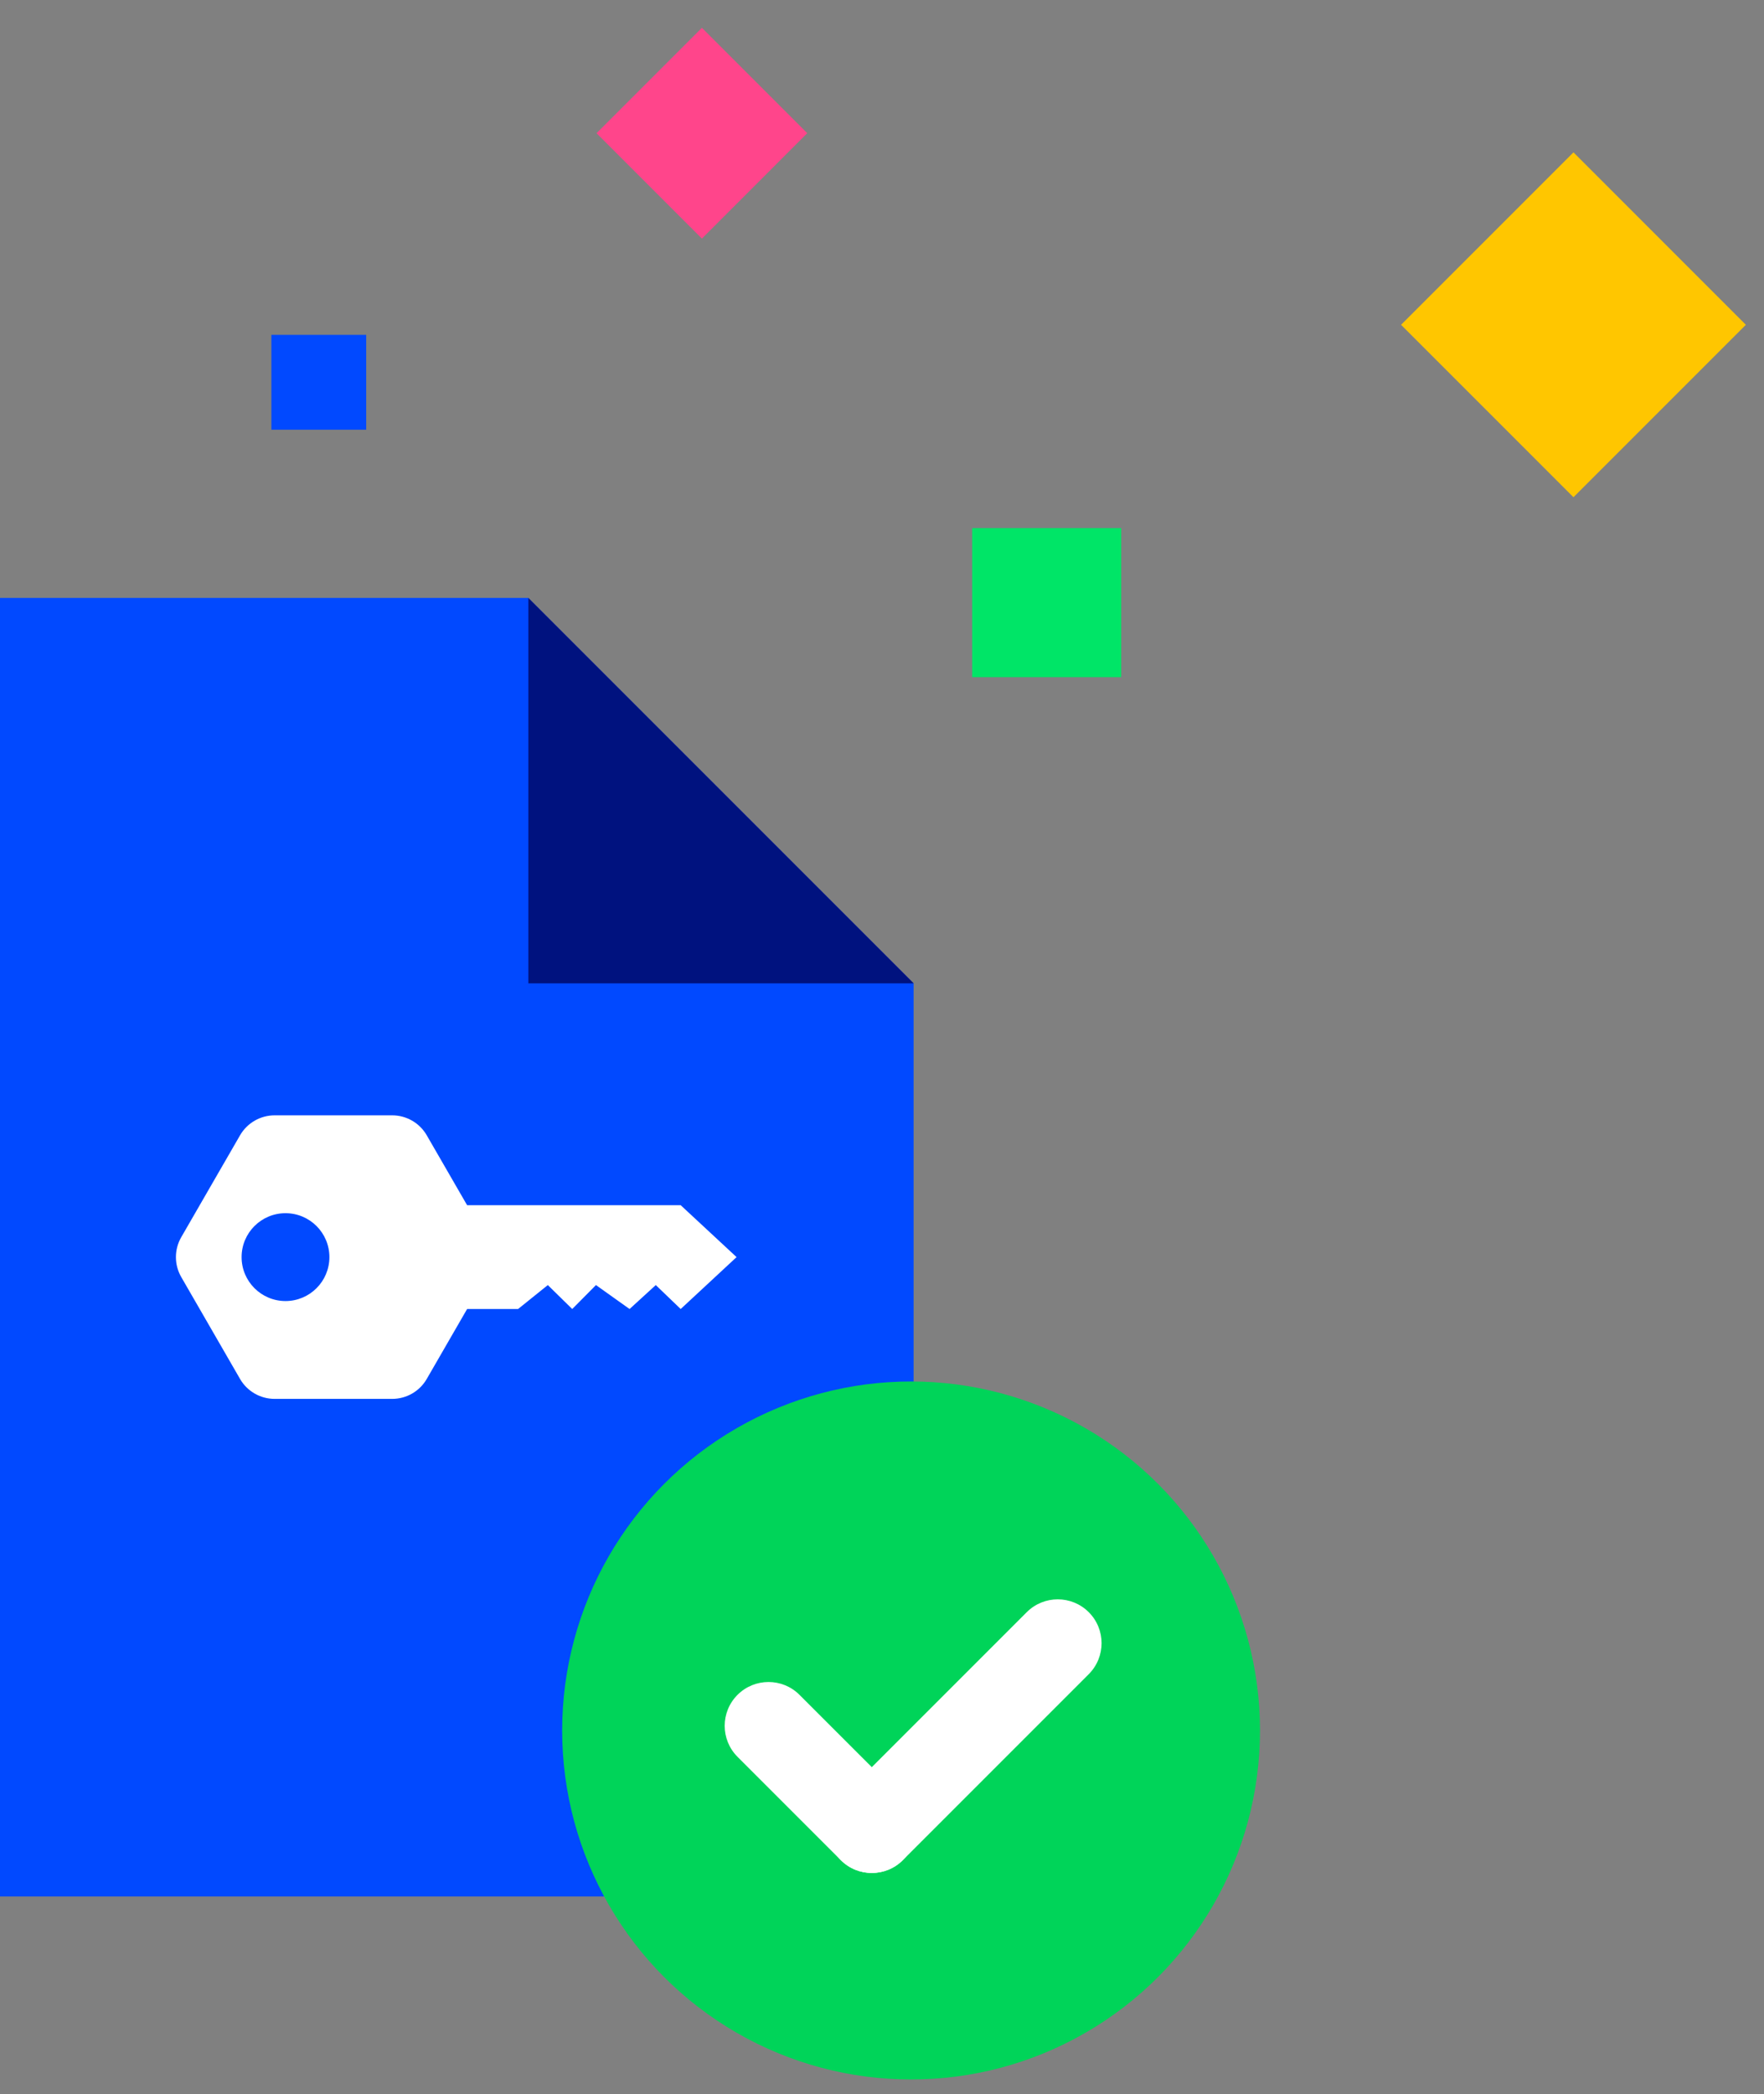
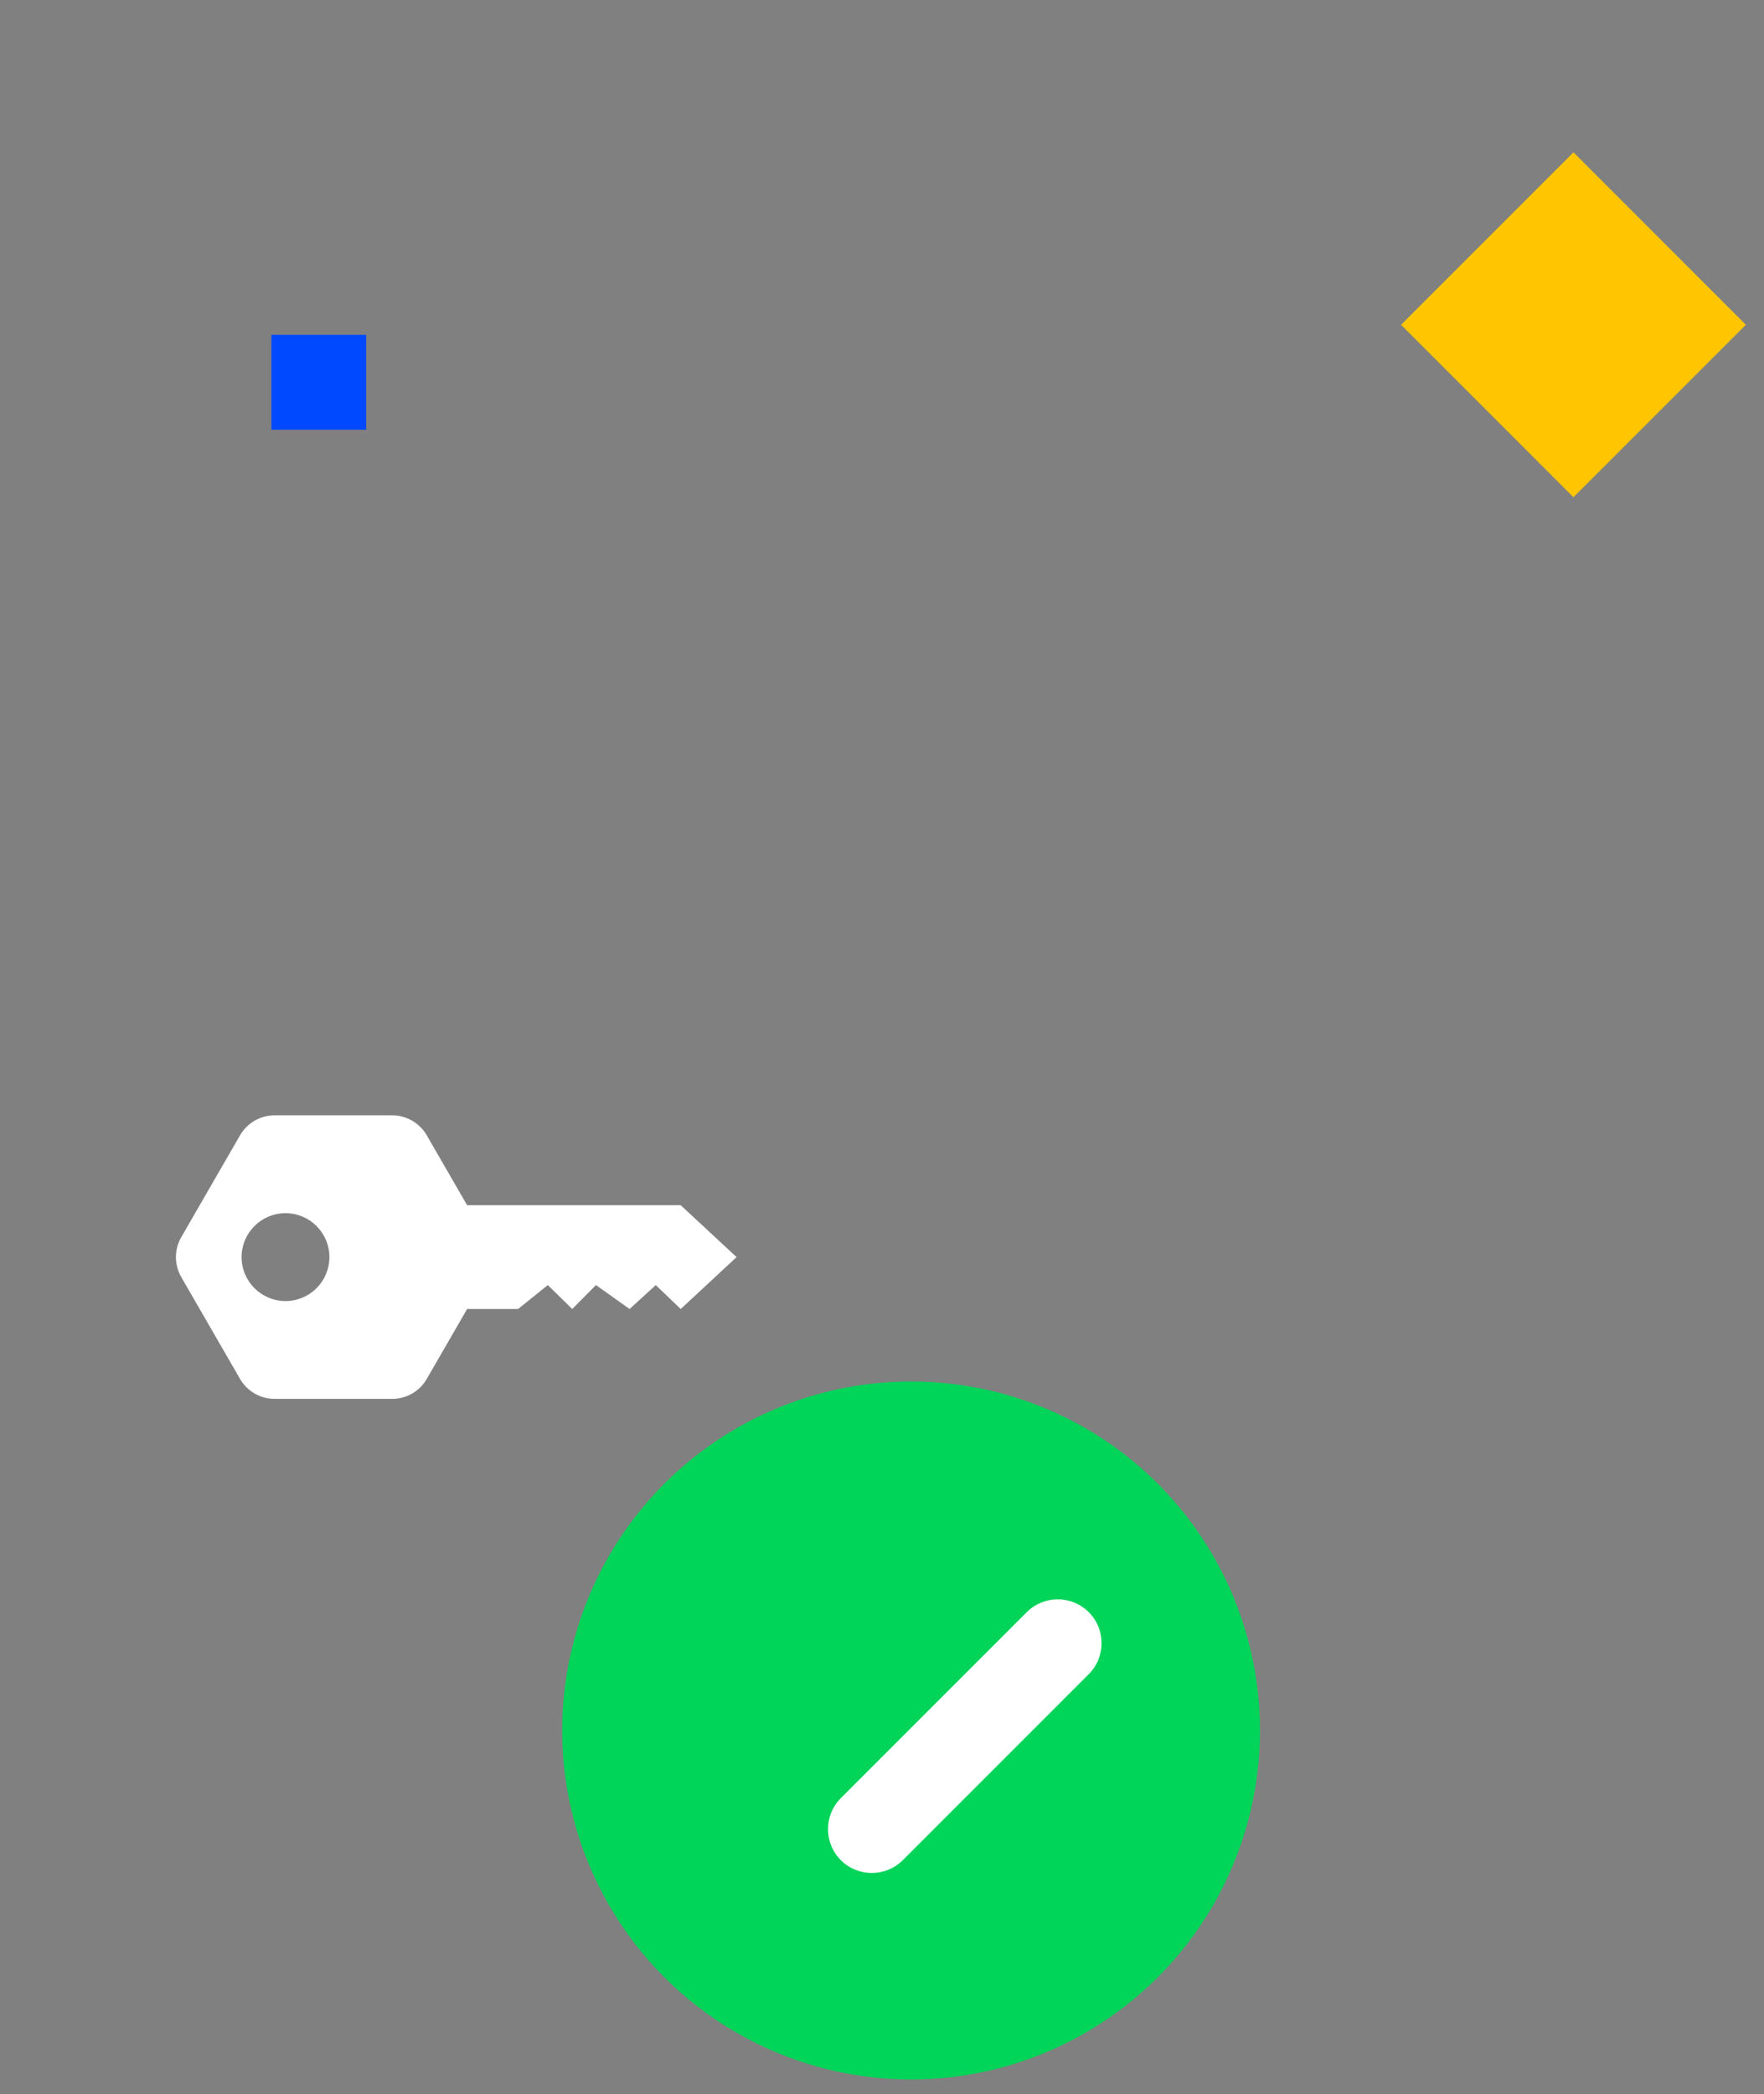
<svg xmlns="http://www.w3.org/2000/svg" width="91" height="108" viewBox="0 0 91 108" fill="none">
  <rect x="0" y="0" width="91" height="108" fill="#808080" stroke="none" />
-   <path fill-rule="evenodd" clip-rule="evenodd" d="M27.252 30.838L47.13 50.717V97.812H0V30.838L27.252 30.838Z" fill="#0149FF" />
-   <path fill-rule="evenodd" clip-rule="evenodd" d="M27.256 50.717L27.256 30.838L47.134 50.717L27.256 50.717Z" fill="#00127F" />
  <path d="M72.277 16.752L81.171 25.645L90.064 16.752L81.171 7.858L72.277 16.752Z" fill="#FFC600" />
-   <path d="M50.152 27.238V34.924H57.839V27.238H50.152Z" fill="#00E567" />
-   <path d="M30.774 6.87L36.209 12.305L41.644 6.87L36.209 1.435L30.774 6.87Z" fill="#FF458B" />
  <path d="M14 17.27V22.162H18.891V17.27H14Z" fill="#0149FF" />
  <circle cx="47" cy="89.25" r="18" fill="#00D459" />
-   <path d="M38.047 90.609C37.164 89.726 37.164 88.294 38.047 87.412C38.93 86.529 40.361 86.529 41.244 87.412L46.573 92.74C47.456 93.623 47.456 95.055 46.573 95.938C45.69 96.821 44.258 96.821 43.376 95.938L38.047 90.609Z" fill="white" />
  <path d="M46.573 95.938C45.69 96.821 44.258 96.821 43.376 95.938C42.493 95.055 42.493 93.623 43.376 92.74L52.968 83.148C53.851 82.266 55.282 82.266 56.165 83.148C57.048 84.031 57.048 85.463 56.165 86.346L46.573 95.938Z" fill="white" />
  <path fill-rule="evenodd" clip-rule="evenodd" d="M37.998 64.836L35.115 67.513L33.83 66.278L32.478 67.513L30.744 66.278L29.52 67.513L28.261 66.278L26.726 67.513L24.097 67.513L22.015 71.119C21.648 71.756 20.968 72.148 20.232 72.148H14.167C13.431 72.148 12.751 71.756 12.383 71.119L9.351 65.866C8.983 65.229 8.983 64.444 9.351 63.807L12.383 58.554C12.751 57.917 13.431 57.524 14.167 57.524L20.232 57.524C20.968 57.524 21.648 57.917 22.015 58.554L24.097 62.159L35.115 62.159L37.998 64.836ZM16.993 64.836C16.993 63.585 15.979 62.571 14.728 62.571C13.477 62.571 12.463 63.585 12.463 64.836C12.463 66.087 13.477 67.102 14.728 67.102C15.979 67.102 16.993 66.087 16.993 64.836Z" fill="white" />
</svg>